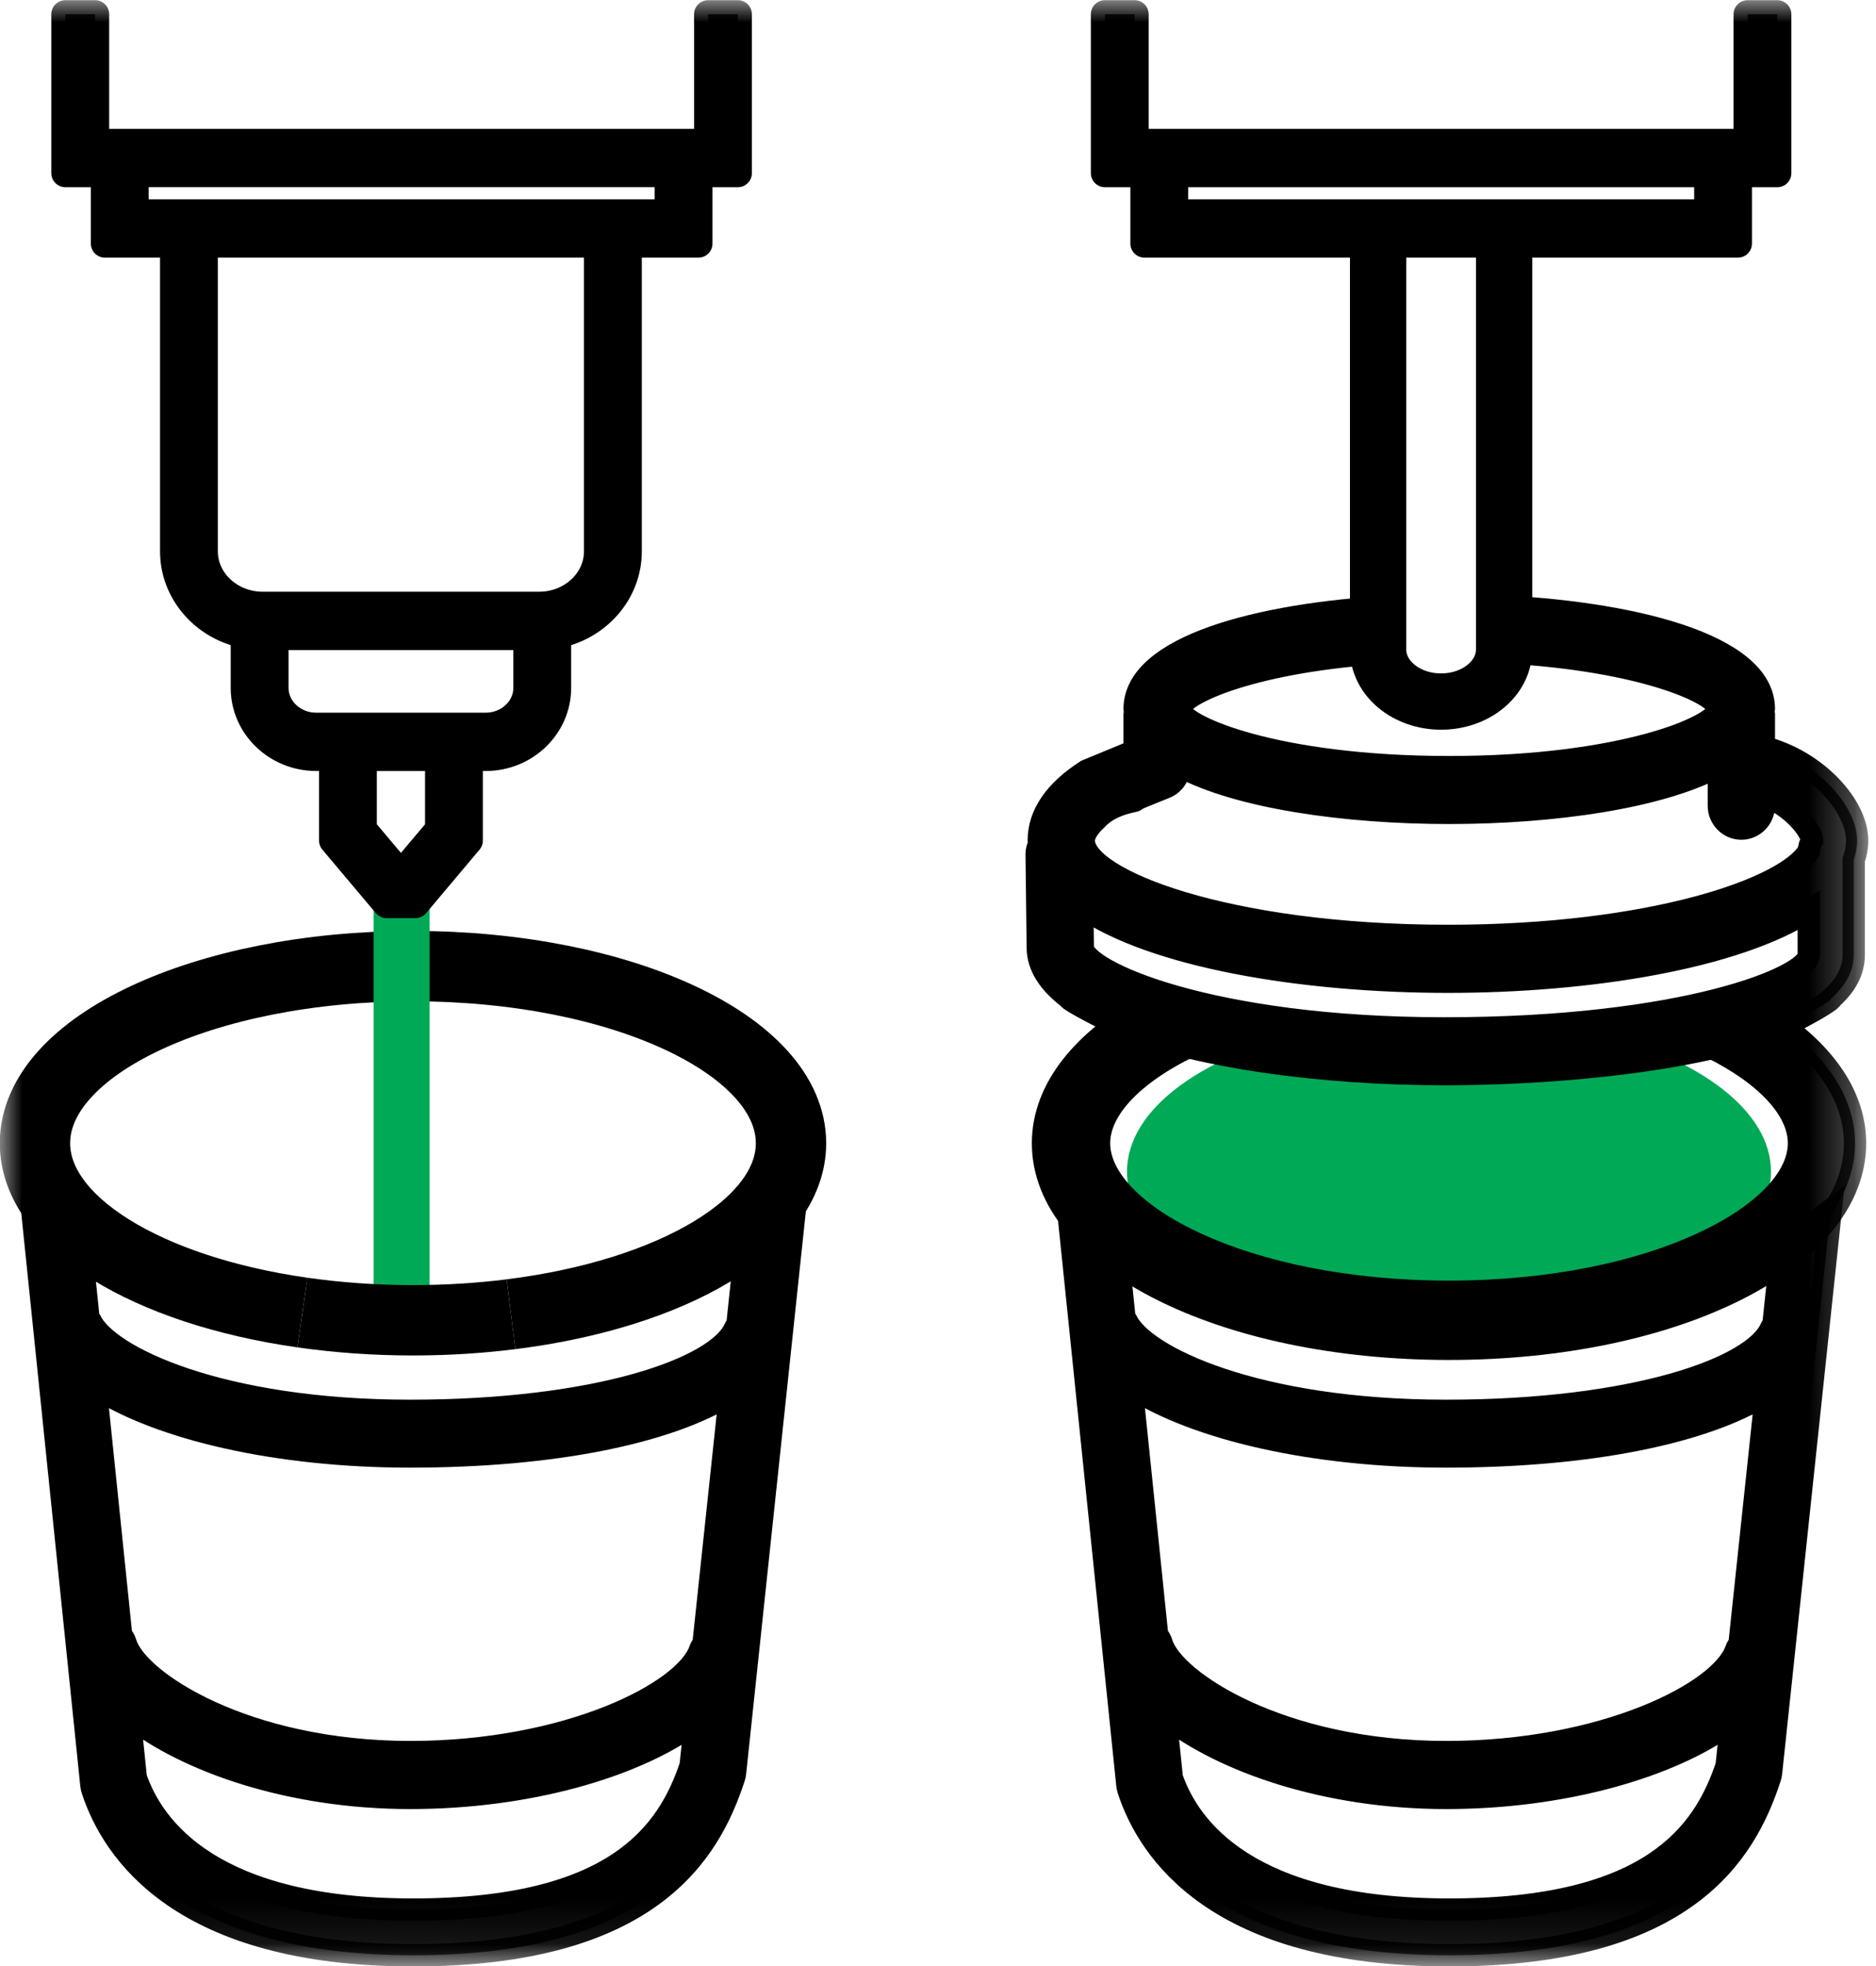
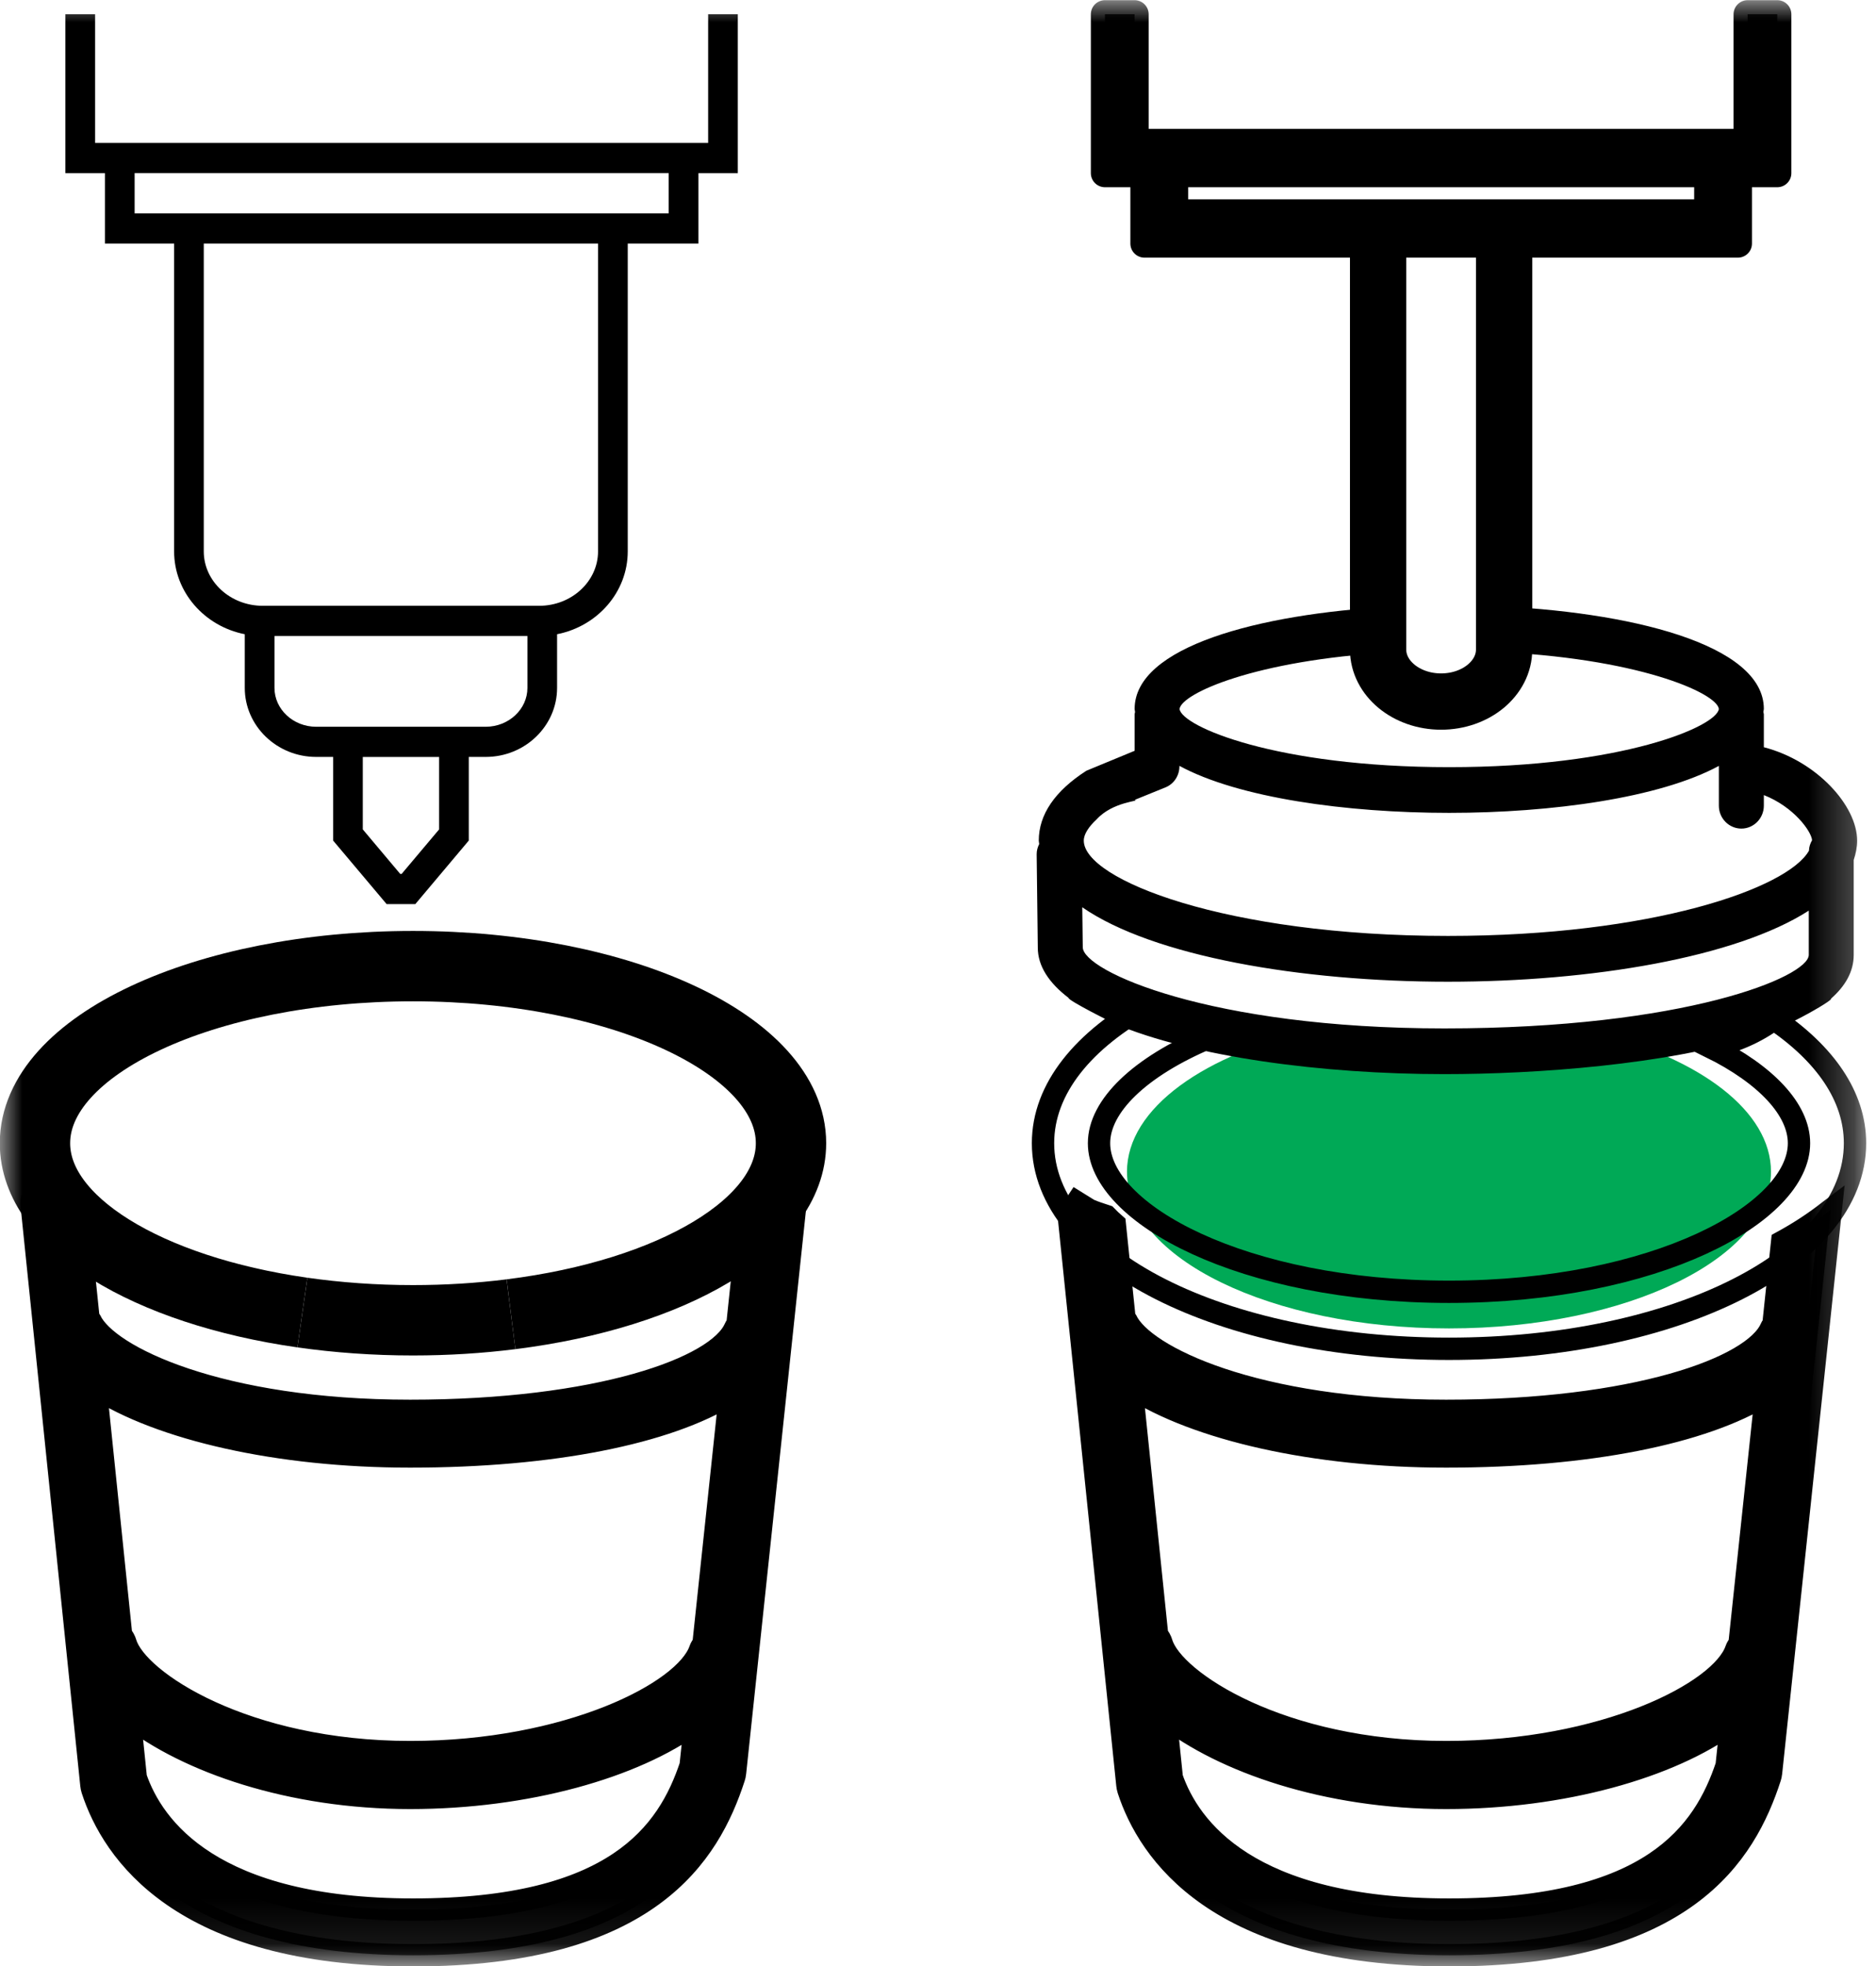
<svg xmlns="http://www.w3.org/2000/svg" xmlns:xlink="http://www.w3.org/1999/xlink" width="42px" height="44px" viewBox="0 0 42 44" version="1.1">
  <title>Group Copy 4</title>
  <desc>Created with Sketch.</desc>
  <defs>
    <polygon id="path-1" points="0 43.918 41.734 43.918 41.734 -6.37681159e-05 0 -6.37681159e-05" />
  </defs>
  <g id="Page-1" stroke="none" stroke-width="1" fill="none" fill-rule="evenodd">
    <g id="Termosigillatrici-2" transform="translate(-177, -1083)">
      <g id="Group-Copy-4" transform="translate(177, 1083)">
        <path d="M35.753,23.111 C35.365,23.229 34.935,23.297 34.458,23.297 C34.127,23.297 33.815,23.265 33.519,23.208 C33.241,23.263 32.948,23.297 32.63,23.297 C32.355,23.297 32.096,23.269 31.846,23.228 C31.599,23.27 31.34,23.297 31.063,23.297 C30.477,23.297 29.951,23.198 29.477,23.029 C26.975,23.578 25.231,24.8 25.231,26.223 C25.231,28.159 28.459,29.73 32.44,29.73 C36.422,29.73 39.649,28.159 39.649,26.223 C39.649,24.867 38.066,23.694 35.753,23.111" id="Fill-1" fill="#00A956" />
        <mask id="mask-2" fill="white">
          <use xlink:href="#path-1" />
        </mask>
        <g id="Clip-4" />
        <path d="M26.286,4.776 L38.244,4.776 L38.244,3.875 L26.286,3.875 L26.286,4.776 Z M25.622,5.451 L27.171,5.451 L27.835,5.451 L27.954,5.451 L27.954,5.451 L36.662,5.451 L37.327,5.451 L38.908,5.451 L38.908,3.875 L39.79,3.875 L39.79,0.319 L39.126,0.319 L39.126,3.199 L25.401,3.199 L25.401,0.319 L24.737,0.319 L24.737,3.875 L25.622,3.875 L25.622,5.451 Z" id="Fill-3" fill="#000000" mask="url(#mask-2)" />
        <path d="M26.286,4.776 L38.244,4.776 L38.244,3.875 L26.286,3.875 L26.286,4.776 Z M25.622,5.451 L27.171,5.451 L27.835,5.451 L27.954,5.451 L27.954,5.451 L36.662,5.451 L37.327,5.451 L38.908,5.451 L38.908,3.875 L39.79,3.875 L39.79,0.319 L39.126,0.319 L39.126,3.199 L25.401,3.199 L25.401,0.319 L24.737,0.319 L24.737,3.875 L25.622,3.875 L25.622,5.451 Z" id="Stroke-5" stroke="#000000" stroke-width="0.63" stroke-linecap="round" stroke-linejoin="round" mask="url(#mask-2)" />
        <path d="M15.75,36.79 C15.72,36.83 15.69,36.872 15.673,36.923 C15.345,37.879 12.717,39.212 9.185,39.212 C5.487,39.212 3.071,37.627 2.813,36.776 C2.793,36.705 2.756,36.644 2.712,36.592 L2.14,31.05 C3.584,31.986 6.219,32.596 9.179,32.596 C12.366,32.596 14.943,32.073 16.344,31.202 L15.75,36.79 Z M15.462,39.514 C14.957,41.026 13.778,42.737 9.251,42.737 C4.75,42.737 3.428,40.91 3.04,39.783 L2.899,38.412 C4.192,39.425 6.498,40.237 9.185,40.237 C11.783,40.237 14.2,39.554 15.564,38.548 L15.462,39.514 Z M17.762,27.099 C17.426,27.365 17.075,27.591 16.705,27.793 L16.509,29.646 C16.491,29.672 16.468,29.693 16.456,29.724 C16.07,30.621 13.389,31.575 9.18,31.575 C4.933,31.575 2.397,30.365 2.021,29.547 C2.01,29.525 1.994,29.511 1.98,29.492 L1.764,27.398 C1.697,27.34 1.634,27.277 1.572,27.214 C1.442,27.171 1.312,27.131 1.185,27.075 L0.709,26.779 C0.716,26.784 0.72,26.789 0.727,26.795 C0.711,26.854 0.703,26.916 0.71,26.982 L2.046,39.947 C2.05,39.984 2.057,40.02 2.068,40.054 C2.519,41.439 4.051,43.759 9.251,43.759 C14.532,43.759 15.879,41.49 16.433,39.783 C16.444,39.748 16.453,39.714 16.456,39.677 L17.794,27.074 C17.782,27.083 17.774,27.09 17.762,27.099 Z" id="Fill-6" fill="#000000" mask="url(#mask-2)" />
        <path d="M15.75,36.79 C15.72,36.83 15.69,36.872 15.673,36.923 C15.345,37.879 12.717,39.212 9.185,39.212 C5.487,39.212 3.071,37.627 2.813,36.776 C2.793,36.705 2.756,36.644 2.712,36.592 L2.14,31.05 C3.584,31.986 6.219,32.596 9.179,32.596 C12.366,32.596 14.943,32.073 16.344,31.202 L15.75,36.79 Z M15.462,39.514 C14.957,41.026 13.778,42.737 9.251,42.737 C4.75,42.737 3.428,40.91 3.04,39.783 L2.899,38.412 C4.192,39.425 6.498,40.237 9.185,40.237 C11.783,40.237 14.2,39.554 15.564,38.548 L15.462,39.514 Z M17.762,27.099 C17.426,27.365 17.075,27.591 16.705,27.793 L16.509,29.646 C16.491,29.672 16.468,29.693 16.456,29.724 C16.07,30.621 13.389,31.575 9.18,31.575 C4.933,31.575 2.397,30.365 2.021,29.547 C2.01,29.525 1.994,29.511 1.98,29.492 L1.764,27.398 C1.697,27.34 1.634,27.277 1.572,27.214 C1.442,27.171 1.312,27.131 1.185,27.075 L0.709,26.779 C0.716,26.784 0.72,26.789 0.727,26.795 C0.711,26.854 0.703,26.916 0.71,26.982 L2.046,39.947 C2.05,39.984 2.057,40.02 2.068,40.054 C2.519,41.439 4.051,43.759 9.251,43.759 C14.532,43.759 15.879,41.49 16.433,39.783 C16.444,39.748 16.453,39.714 16.456,39.677 L17.794,27.074 C17.782,27.083 17.774,27.09 17.762,27.099 Z" id="Stroke-7" stroke="#000000" stroke-width="0.5" mask="url(#mask-2)" />
        <path d="M40.499,19.039 C40.022,19.885 36.98,20.946 32.418,20.946 C27.441,20.946 24.264,19.683 24.264,18.814 C24.262,18.671 24.377,18.498 24.55,18.339 C24.918,17.933 25.545,17.933 25.405,17.901 L26.092,17.622 C26.292,17.541 26.408,17.346 26.405,17.14 C27.723,17.856 30.143,18.192 32.445,18.192 C34.746,18.192 37.163,17.856 38.482,17.141 L38.482,18.032 C38.482,18.314 38.708,18.544 38.986,18.544 C39.263,18.544 39.489,18.314 39.489,18.032 L39.489,17.794 C40.158,18.056 40.552,18.603 40.569,18.804 C40.529,18.874 40.501,18.952 40.499,19.039 Z M40.495,21.37 C40.495,21.862 37.718,23.016 32.336,23.016 C27.077,23.016 24.241,21.73 24.241,21.199 L24.23,20.305 C25.817,21.402 29.126,21.971 32.417,21.971 C35.632,21.971 38.867,21.427 40.495,20.38 L40.495,21.37 Z M39.489,16.723 L39.489,15.985 C39.489,15.967 39.48,15.952 39.478,15.934 C39.48,15.912 39.489,15.89 39.489,15.866 C39.489,14.41 36.458,13.679 33.355,13.56 L33.355,14.584 C36.653,14.711 38.439,15.509 38.482,15.866 C38.435,16.256 36.327,17.169 32.445,17.169 C28.562,17.169 26.453,16.255 26.408,15.867 C26.447,15.524 28.09,14.775 31.135,14.601 L31.135,13.577 C28.176,13.742 25.402,14.473 25.402,15.866 C25.402,15.89 25.41,15.911 25.412,15.934 C25.41,15.952 25.402,15.967 25.402,15.985 L25.402,16.803 L24.322,17.249 C23.615,17.704 23.256,18.231 23.256,18.814 C23.256,18.84 23.265,18.863 23.266,18.889 C23.231,18.959 23.208,19.036 23.209,19.119 L23.234,21.205 C23.234,21.626 23.489,22.001 23.921,22.331 C23.905,22.39 24.956,22.913 24.956,22.913 C26.717,23.652 29.58,24.039 32.336,24.039 C34.392,24.039 37.294,23.828 39.28,23.201 C39.776,23.118 41.066,22.379 40.993,22.35 C41.312,22.069 41.501,21.745 41.501,21.37 L41.501,19.246 C41.547,19.107 41.578,18.963 41.578,18.814 C41.578,18.035 40.678,17.031 39.489,16.723 Z" id="Fill-8" fill="#000000" mask="url(#mask-2)" />
-         <path d="M40.499,19.039 C40.022,19.885 36.98,20.946 32.418,20.946 C27.441,20.946 24.264,19.683 24.264,18.814 C24.262,18.671 24.377,18.498 24.55,18.339 C24.918,17.933 25.545,17.933 25.405,17.901 L26.092,17.622 C26.292,17.541 26.408,17.346 26.405,17.14 C27.723,17.856 30.143,18.192 32.445,18.192 C34.746,18.192 37.163,17.856 38.482,17.141 L38.482,18.032 C38.482,18.314 38.708,18.544 38.986,18.544 C39.263,18.544 39.489,18.314 39.489,18.032 L39.489,17.794 C40.158,18.056 40.552,18.603 40.569,18.804 C40.529,18.874 40.501,18.952 40.499,19.039 Z M40.495,21.37 C40.495,21.862 37.718,23.016 32.336,23.016 C27.077,23.016 24.241,21.73 24.241,21.199 L24.23,20.305 C25.817,21.402 29.126,21.971 32.417,21.971 C35.632,21.971 38.867,21.427 40.495,20.38 L40.495,21.37 Z M39.489,16.723 L39.489,15.985 C39.489,15.967 39.48,15.952 39.478,15.934 C39.48,15.912 39.489,15.89 39.489,15.866 C39.489,14.41 36.458,13.679 33.355,13.56 L33.355,14.584 C36.653,14.711 38.439,15.509 38.482,15.866 C38.435,16.256 36.327,17.169 32.445,17.169 C28.562,17.169 26.453,16.255 26.408,15.867 C26.447,15.524 28.09,14.775 31.135,14.601 L31.135,13.577 C28.176,13.742 25.402,14.473 25.402,15.866 C25.402,15.89 25.41,15.911 25.412,15.934 C25.41,15.952 25.402,15.967 25.402,15.985 L25.402,16.803 L24.322,17.249 C23.615,17.704 23.256,18.231 23.256,18.814 C23.256,18.84 23.265,18.863 23.266,18.889 C23.231,18.959 23.208,19.036 23.209,19.119 L23.234,21.205 C23.234,21.626 23.489,22.001 23.921,22.331 C23.905,22.39 24.956,22.913 24.956,22.913 C26.717,23.652 29.58,24.039 32.336,24.039 C34.392,24.039 37.294,23.828 39.28,23.201 C39.776,23.118 41.066,22.379 40.993,22.35 C41.312,22.069 41.501,21.745 41.501,21.37 L41.501,19.246 C41.547,19.107 41.578,18.963 41.578,18.814 C41.578,18.035 40.678,17.031 39.489,16.723 Z" id="Stroke-9" stroke="#000000" stroke-width="0.5" mask="url(#mask-2)" />
        <path d="M6.77,29.375 C3.305,28.88 0.783,27.37 0.783,25.585 C0.783,23.396 4.572,21.622 9.246,21.622 C13.92,21.622 17.709,23.396 17.709,25.585 C17.709,27.418 15.051,28.961 11.44,29.413" id="Stroke-10" stroke="#000000" stroke-width="1.575" mask="url(#mask-2)" />
        <path d="M38.944,36.79 C38.914,36.83 38.884,36.872 38.867,36.923 C38.539,37.879 35.911,39.212 32.379,39.212 C28.681,39.212 26.265,37.627 26.007,36.776 C25.987,36.705 25.95,36.644 25.906,36.592 L25.334,31.05 C26.778,31.986 29.413,32.596 32.373,32.596 C35.56,32.596 38.137,32.073 39.538,31.202 L38.944,36.79 Z M38.656,39.514 C38.151,41.026 36.972,42.737 32.445,42.737 C27.944,42.737 26.622,40.91 26.234,39.783 L26.093,38.412 C27.387,39.425 29.692,40.237 32.379,40.237 C34.977,40.237 37.394,39.554 38.758,38.548 L38.656,39.514 Z M40.956,27.099 C40.62,27.365 40.269,27.591 39.899,27.793 L39.703,29.646 C39.685,29.672 39.662,29.693 39.65,29.724 C39.264,30.621 36.583,31.575 32.374,31.575 C28.127,31.575 25.591,30.365 25.215,29.547 C25.204,29.525 25.188,29.511 25.174,29.492 L24.958,27.398 C24.891,27.34 24.828,27.277 24.766,27.214 C24.636,27.171 24.506,27.131 24.379,27.075 L23.903,26.779 C23.91,26.784 23.914,26.789 23.921,26.795 C23.905,26.854 23.897,26.916 23.904,26.982 L25.24,39.947 C25.245,39.984 25.251,40.02 25.262,40.054 C25.713,41.439 27.245,43.759 32.445,43.759 C37.726,43.759 39.073,41.49 39.627,39.783 C39.638,39.748 39.647,39.714 39.65,39.677 L40.988,27.074 C40.976,27.083 40.968,27.09 40.956,27.099 Z" id="Fill-11" fill="#000000" mask="url(#mask-2)" />
        <path d="M38.944,36.79 C38.914,36.83 38.884,36.872 38.867,36.923 C38.539,37.879 35.911,39.212 32.379,39.212 C28.681,39.212 26.265,37.627 26.007,36.776 C25.987,36.705 25.95,36.644 25.906,36.592 L25.334,31.05 C26.778,31.986 29.413,32.596 32.373,32.596 C35.56,32.596 38.137,32.073 39.538,31.202 L38.944,36.79 Z M38.656,39.514 C38.151,41.026 36.972,42.737 32.445,42.737 C27.944,42.737 26.622,40.91 26.234,39.783 L26.093,38.412 C27.387,39.425 29.692,40.237 32.379,40.237 C34.977,40.237 37.394,39.554 38.758,38.548 L38.656,39.514 Z M40.956,27.099 C40.62,27.365 40.269,27.591 39.899,27.793 L39.703,29.646 C39.685,29.672 39.662,29.693 39.65,29.724 C39.264,30.621 36.583,31.575 32.374,31.575 C28.127,31.575 25.591,30.365 25.215,29.547 C25.204,29.525 25.188,29.511 25.174,29.492 L24.958,27.398 C24.891,27.34 24.828,27.277 24.766,27.214 C24.636,27.171 24.506,27.131 24.379,27.075 L23.903,26.779 C23.91,26.784 23.914,26.789 23.921,26.795 C23.905,26.854 23.897,26.916 23.904,26.982 L25.24,39.947 C25.245,39.984 25.251,40.02 25.262,40.054 C25.713,41.439 27.245,43.759 32.445,43.759 C37.726,43.759 39.073,41.49 39.627,39.783 C39.638,39.748 39.647,39.714 39.65,39.677 L40.988,27.074 C40.976,27.083 40.968,27.09 40.956,27.099 Z" id="Stroke-12" stroke="#000000" stroke-width="0.5" mask="url(#mask-2)" />
-         <path d="M39.716,22.809 C39.319,23.1 38.846,23.317 38.291,23.431 C39.548,24.052 40.276,24.838 40.276,25.585 C40.276,27.158 37.058,28.91 32.441,28.91 C27.822,28.91 24.605,27.158 24.605,25.585 C24.605,24.753 25.516,23.876 27.047,23.23 C26.552,23.044 26.118,22.78 25.751,22.451 C24.259,23.267 23.351,24.361 23.351,25.585 C23.351,28.165 27.344,30.186 32.441,30.186 C37.537,30.186 41.53,28.165 41.53,25.585 C41.53,24.531 40.852,23.577 39.716,22.809" id="Fill-13" fill="#000000" mask="url(#mask-2)" />
        <path d="M39.716,22.809 C39.319,23.1 38.846,23.317 38.291,23.431 C39.548,24.052 40.276,24.838 40.276,25.585 C40.276,27.158 37.058,28.91 32.441,28.91 C27.822,28.91 24.605,27.158 24.605,25.585 C24.605,24.753 25.516,23.876 27.047,23.23 C26.552,23.044 26.118,22.78 25.751,22.451 C24.259,23.267 23.351,24.361 23.351,25.585 C23.351,28.165 27.344,30.186 32.441,30.186 C37.537,30.186 41.53,28.165 41.53,25.585 C41.53,24.531 40.852,23.577 39.716,22.809 Z" id="Stroke-14" stroke="#000000" stroke-width="0.5" mask="url(#mask-2)" />
        <path d="M33.674,5.682 L33.674,14.537 C33.674,15.18 33.043,15.701 32.263,15.701 C31.485,15.701 30.853,15.18 30.853,14.537 L30.853,5.658" id="Stroke-15" stroke="#000000" stroke-width="1.26" stroke-linecap="round" stroke-linejoin="round" mask="url(#mask-2)" />
-         <path d="M9.618,28.984 L9.618,19.527 L8.364,19.527 L8.364,29.004 C8.384,29.006 9.57,28.983 9.618,28.984" id="Fill-16" fill="#00A956" mask="url(#mask-2)" />
        <path d="M3.014,4.776 L14.971,4.776 L14.971,3.874 L3.014,3.874 L3.014,4.776 Z M12.07,13.558 L5.883,13.558 C5.155,13.558 4.562,13.011 4.562,12.34 L4.562,5.451 L4.681,5.451 L4.681,5.451 L13.389,5.451 L13.389,12.339 C13.389,13.011 12.797,13.558 12.07,13.558 Z M10.873,16.265 L7.079,16.265 C6.564,16.265 6.145,15.874 6.145,15.395 L6.145,14.234 L7.441,14.234 L11.808,14.234 L11.808,15.395 C11.808,15.874 11.388,16.265 10.873,16.265 Z M9.831,18.562 L8.992,19.558 L8.96,19.558 L8.122,18.562 L8.122,16.941 L9.831,16.941 L9.831,18.562 Z M2.349,5.451 L3.898,5.451 L3.898,12.339 C3.898,13.252 4.579,14.017 5.48,14.194 L5.48,15.395 C5.48,16.247 6.198,16.94 7.079,16.94 L7.458,16.94 L7.458,18.812 L8.656,20.234 L9.298,20.234 L10.495,18.812 L10.495,16.94 L10.874,16.94 C11.755,16.94 12.472,16.247 12.472,15.395 L12.472,14.194 C13.374,14.017 14.054,13.252 14.054,12.339 L14.054,5.451 L15.636,5.451 L15.636,3.875 L16.518,3.875 L16.518,0.319 L15.854,0.319 L15.854,3.199 L2.129,3.199 L2.129,0.319 L1.464,0.319 L1.464,3.875 L2.349,3.875 L2.349,5.451 Z" id="Fill-17" fill="#000000" mask="url(#mask-2)" />
-         <path d="M3.014,4.776 L14.971,4.776 L14.971,3.874 L3.014,3.874 L3.014,4.776 Z M12.07,13.558 L5.883,13.558 C5.155,13.558 4.562,13.011 4.562,12.34 L4.562,5.451 L4.681,5.451 L4.681,5.451 L13.389,5.451 L13.389,12.339 C13.389,13.011 12.797,13.558 12.07,13.558 Z M10.873,16.265 L7.079,16.265 C6.564,16.265 6.145,15.874 6.145,15.395 L6.145,14.234 L7.441,14.234 L11.808,14.234 L11.808,15.395 C11.808,15.874 11.388,16.265 10.873,16.265 Z M9.831,18.562 L8.992,19.558 L8.96,19.558 L8.122,18.562 L8.122,16.941 L9.831,16.941 L9.831,18.562 Z M2.349,5.451 L3.898,5.451 L3.898,12.339 C3.898,13.252 4.579,14.017 5.48,14.194 L5.48,15.395 C5.48,16.247 6.198,16.94 7.079,16.94 L7.458,16.94 L7.458,18.812 L8.656,20.234 L9.298,20.234 L10.495,18.812 L10.495,16.94 L10.874,16.94 C11.755,16.94 12.472,16.247 12.472,15.395 L12.472,14.194 C13.374,14.017 14.054,13.252 14.054,12.339 L14.054,5.451 L15.636,5.451 L15.636,3.875 L16.518,3.875 L16.518,0.319 L15.854,0.319 L15.854,3.199 L2.129,3.199 L2.129,0.319 L1.464,0.319 L1.464,3.875 L2.349,3.875 L2.349,5.451 Z" id="Stroke-18" stroke="#000000" stroke-width="0.63" stroke-linecap="round" stroke-linejoin="round" mask="url(#mask-2)" />
        <path d="M11.44,29.413 C10.741,29.501 10.005,29.548 9.246,29.548 C8.385,29.548 7.553,29.487 6.77,29.375" id="Stroke-19" stroke="#000000" stroke-width="1.575" mask="url(#mask-2)" />
      </g>
    </g>
  </g>
</svg>